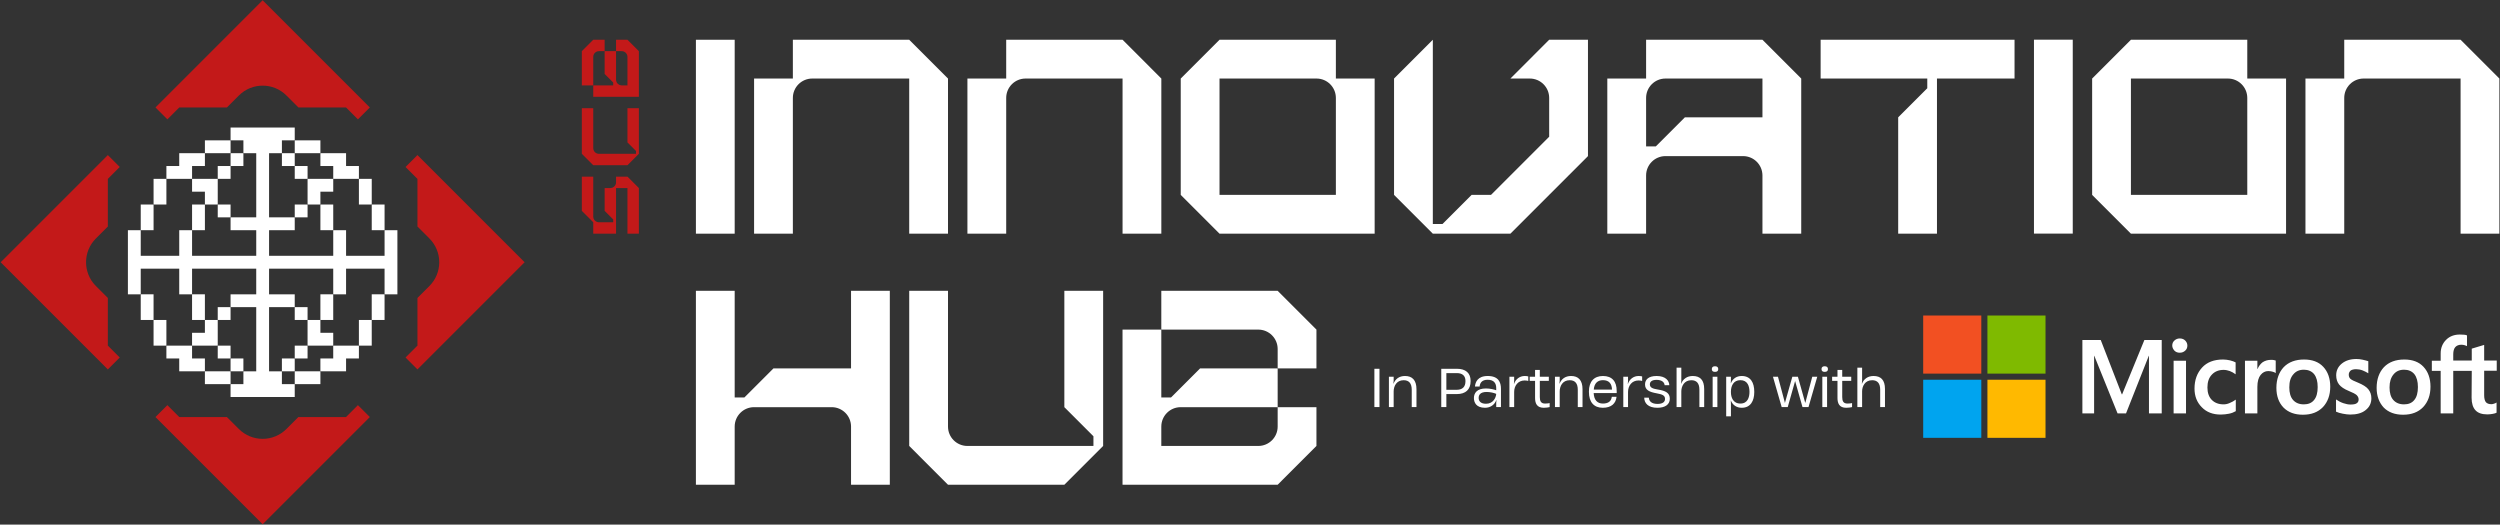
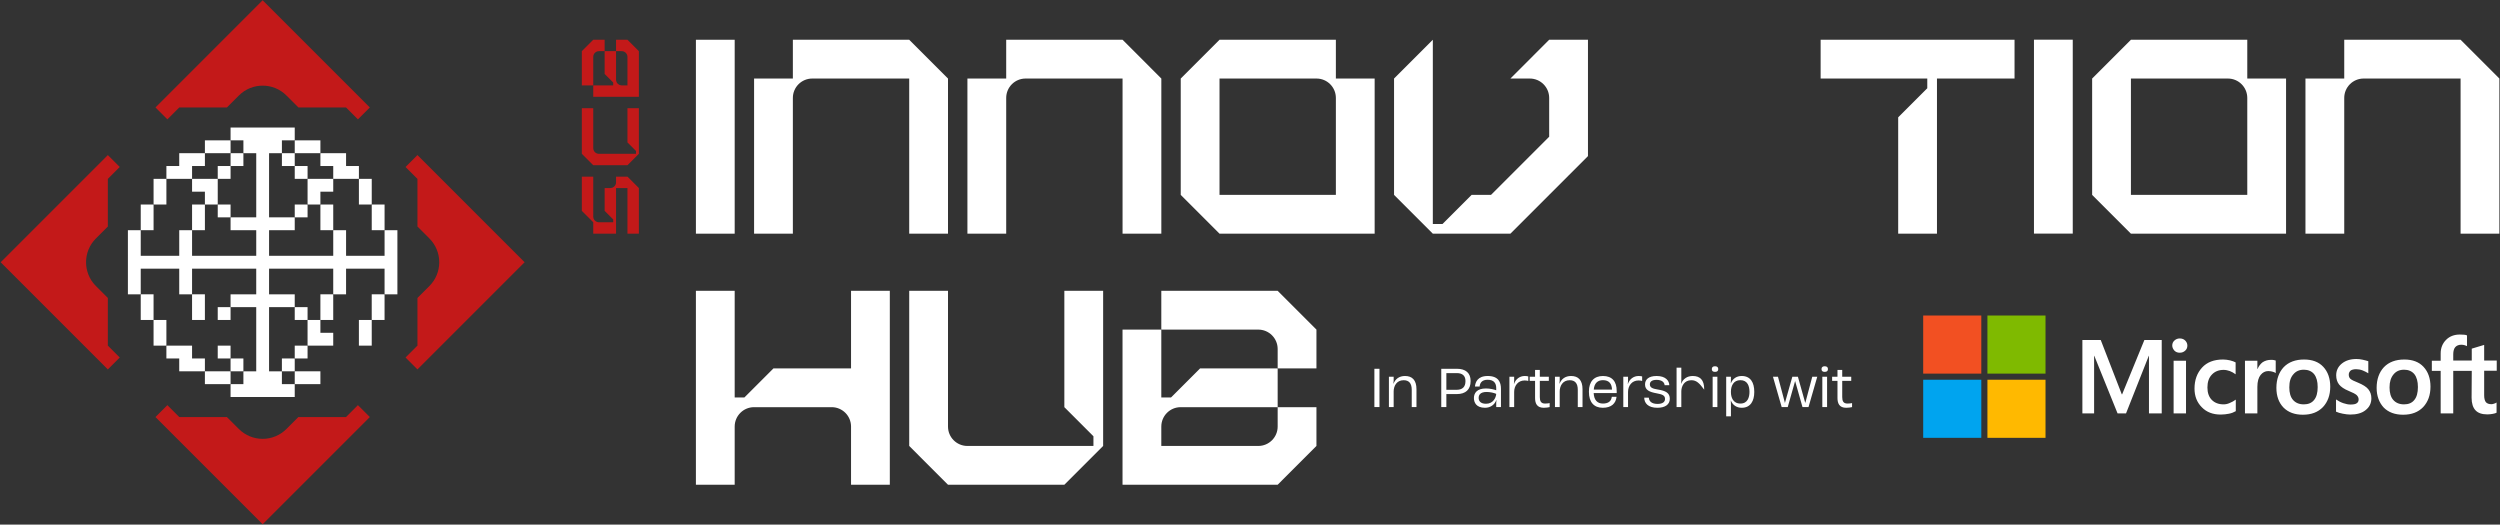
<svg xmlns="http://www.w3.org/2000/svg" width="3436" height="721" viewBox="0 0 3436 721" fill="none">
  <rect x="0" y="0" width="3436" height="721" fill="#333333" stroke="none" />
  <g clip-path="url(#clip0_21_7976)">
    <path d="M874.144 211.417H823.189C818.861 211.417 815.352 207.908 815.352 203.577V148.705H799.674V211.417L815.352 227.095H862.384L878.061 211.417V148.705H862.384V195.74L874.144 207.497V211.417Z" fill="#C31919" />
    <path d="M815.349 117.348V78.153C815.349 73.825 818.858 70.316 823.189 70.316H831.026V54.639H815.349L799.671 70.316V117.348H815.349Z" fill="#C31919" />
    <path d="M831.026 70.316V101.671L842.783 113.431V117.348H815.349V133.028H878.061V70.316L862.381 54.639H846.703V70.316H854.543C858.871 70.316 862.381 73.825 862.381 78.153V117.348H854.543C850.213 117.348 846.703 113.839 846.703 109.511V70.316H831.026Z" fill="#C31919" />
    <path d="M823.189 305.482C818.861 305.482 815.349 301.972 815.349 297.644V242.77H799.671V289.804L815.349 305.482V321.159H846.706V258.45H862.383V321.159H878.061V258.45L862.383 242.77H846.706V250.61C846.706 254.938 843.197 258.45 838.866 258.45H831.029V289.804L842.786 301.562V305.482H823.189Z" fill="#C31919" />
    <path d="M1502.82 612.918H1329.58C1314.86 612.918 1302.93 600.985 1302.93 586.267V399.699H1249.63V612.918L1302.93 666.222H1462.84L1516.15 612.918V399.699H1462.84V559.614L1502.82 599.593V612.918Z" fill="white" />
    <path d="M1596.1 453.007H1729.37C1744.08 453.007 1756.02 464.941 1756.02 479.661V506.311H1809.32V453.007L1756.02 399.703H1596.1V453.007Z" fill="white" />
    <path d="M1756.02 506.31H1649.41L1609.43 546.289H1596.1V453.006H1542.8V666.222H1756.02L1809.32 612.918V559.614H1756.02V586.267C1756.02 600.985 1744.09 612.918 1729.37 612.918H1596.1V586.267C1596.1 571.547 1608.04 559.614 1622.76 559.614H1756.02V506.31Z" fill="white" />
    <path d="M1169.67 399.699V506.307H1063.06L1023.08 546.286H1009.75V399.699H956.448V666.222H1009.75V586.198C1009.79 571.539 1021.66 559.662 1036.31 559.611H1063.06L1143.37 559.614C1157.81 559.795 1169.49 571.467 1169.67 585.915V666.222H1222.97V399.699H1169.67Z" fill="white" />
    <path d="M1009.75 54.639H956.451V321.162H1009.75V54.639Z" fill="white" />
    <path d="M2848.79 54.537H2795.48V321.06H2848.79V54.537Z" fill="white" />
    <path d="M2768.79 54.649H2608.88L2502.27 54.647V107.953H2648.85V121.279L2608.88 161.252H2608.87V321.153H2662.17V107.953H2768.79V54.649Z" fill="white" />
    <path d="M1836.02 267.858H1676.1V107.945H1809.37C1824.09 107.945 1836.02 119.879 1836.02 134.596V267.858ZM1889.32 321.162V107.945H1836.02V54.639H1676.1L1622.8 107.945V267.858L1676.1 321.162H1889.32Z" fill="white" />
    <path d="M3088.66 267.858H2928.74V107.945H3062.01C3076.73 107.945 3088.66 119.879 3088.66 134.596V267.858ZM3141.96 321.162V107.945H3088.66V54.639H2928.74L2875.44 107.945V267.858L2928.74 321.162H3141.96Z" fill="white" />
-     <path d="M2422.31 161.249H2315.7L2275.72 201.227H2262.4V134.593C2262.4 119.875 2274.33 107.945 2289.05 107.945H2422.31V161.249ZM2422.31 54.641H2262.4V107.945H2209.09V321.161H2262.4V241.14C2262.43 226.481 2274.3 214.603 2288.96 214.553H2396.01C2410.46 214.734 2422.13 226.409 2422.31 240.857V321.161H2475.61V107.945L2422.31 54.641Z" fill="white" />
    <path d="M1302.93 321.162V107.943L1249.62 54.639H1089.71V107.943H1036.41V321.162H1089.71V134.596C1089.71 119.876 1101.64 107.945 1116.36 107.943H1249.62V321.162H1302.93Z" fill="white" />
    <path d="M1596.14 321.162V107.943L1542.84 54.639H1382.92V107.943H1329.62V321.162H1382.92V134.596C1382.92 119.876 1394.86 107.945 1409.57 107.943H1542.84V321.162H1596.14Z" fill="white" />
    <path d="M3435.14 321.162V107.943L3381.83 54.639H3221.92V107.943H3168.62V321.162H3221.92V134.596C3221.92 119.876 3233.85 107.945 3248.57 107.943H3381.83V321.162H3435.14Z" fill="white" />
    <path d="M2182.5 214.551V54.639H2129.19L2075.89 107.943H2102.54C2117.26 107.945 2129.19 119.876 2129.19 134.596V187.9L2075.89 241.204L2049.24 267.855H2022.58L1982.61 307.834H1969.28V267.858L1969.28 54.641L1915.98 107.945V214.554L1915.97 267.855L1969.28 321.162H2075.89L2129.19 267.855L2182.5 214.551Z" fill="white" />
    <path d="M281.618 192.898H316.895V210.536H281.618V192.898Z" fill="white" />
    <path d="M334.532 210.539H316.895V228.176H334.532V210.539Z" fill="white" />
    <path d="M299.258 228.176H316.895V245.813H299.258V228.176Z" fill="white" />
    <path d="M281.62 228.176V210.539H246.343V228.176H228.706V245.814H263.983V228.176H281.62Z" fill="white" />
    <path d="M228.703 245.814H211.065V281.092H228.703V245.814Z" fill="white" />
    <path d="M211.066 281.092H193.428V316.369H211.066V281.092Z" fill="white" />
    <path d="M263.983 281.092H281.62V316.369H263.983V281.092Z" fill="white" />
    <path d="M316.895 281.092H299.258V298.729H316.895V281.092Z" fill="white" />
    <path d="M299.258 245.814H263.98V263.452H281.62V281.092H299.258V245.814Z" fill="white" />
    <path d="M546.194 316.369H528.557V351.574H475.642V316.369H458.002V351.574H369.812V316.369H405.087V298.731H369.812V210.539H387.45V192.902H405.087V175.262H316.898V192.902H334.535V210.539H352.172V298.731H316.898V316.369H352.172V351.574H263.983V316.369H246.343V351.574H193.428V316.369H175.791L175.783 404.489H193.42V369.283H246.335V404.489H263.972V369.283H352.164V404.489H316.887V422.126H352.164V510.318H334.527V527.955H316.887V545.593H405.079V527.955H387.442V510.318H369.802V422.126H405.079V404.489H369.802V369.283H457.994V404.489H475.631V369.283H528.546V404.489H546.186L546.194 316.369Z" fill="white" />
    <path d="M405.087 192.898H440.364V210.536H405.087V192.898Z" fill="white" />
    <path d="M387.45 210.539H405.087V228.176H387.45V210.539Z" fill="white" />
    <path d="M405.087 228.176H422.724V245.813H405.087V228.176Z" fill="white" />
    <path d="M458.002 228.176V245.814H493.279V228.176H475.639V210.539H440.364V228.176H458.002Z" fill="white" />
    <path d="M493.279 245.814H510.917V281.092H493.279V245.814Z" fill="white" />
    <path d="M510.916 281.092H528.554V316.369H510.916V281.092Z" fill="white" />
    <path d="M440.365 281.092H458.002V316.369H440.365V281.092Z" fill="white" />
    <path d="M405.087 281.092H422.724V298.729H405.087V281.092Z" fill="white" />
    <path d="M422.725 281.092H440.362V263.454H458.002V245.814H422.725V281.092Z" fill="white" />
    <path d="M440.356 510.318H405.079V527.956H440.356V510.318Z" fill="white" />
    <path d="M387.442 492.678H405.079V510.315H387.442V492.678Z" fill="white" />
    <path d="M422.716 475.041H405.079V492.678H422.716V475.041Z" fill="white" />
-     <path d="M440.354 492.678V510.316H475.631V492.678H493.268V475.041H457.991V492.678H440.354Z" fill="white" />
    <path d="M493.271 439.764H510.908V475.041H493.271V439.764Z" fill="white" />
    <path d="M510.898 404.486H528.535V439.764H510.898V404.486Z" fill="white" />
    <path d="M457.991 404.486H440.354V439.764H457.991V404.486Z" fill="white" />
    <path d="M405.079 422.127H422.716V439.764H405.079V422.127Z" fill="white" />
    <path d="M422.716 475.041H457.994V457.404H440.354V439.764H422.716V475.041Z" fill="white" />
    <path d="M316.887 510.318H281.609V527.956H316.887V510.318Z" fill="white" />
    <path d="M334.524 492.678H316.887V510.315H334.524V492.678Z" fill="white" />
    <path d="M316.887 475.041H299.25V492.678H316.887V475.041Z" fill="white" />
    <path d="M263.972 492.678V475.041H228.695V492.678H246.335V510.316H281.61V492.678H263.972Z" fill="white" />
    <path d="M228.695 439.764H211.058V475.041H228.695V439.764Z" fill="white" />
    <path d="M211.057 404.486H193.42V439.764H211.057V404.486Z" fill="white" />
    <path d="M281.609 404.486H263.972V439.764H281.609V404.486Z" fill="white" />
    <path d="M316.887 422.127H299.25V439.764H316.887V422.127Z" fill="white" />
-     <path d="M299.25 439.764H281.612V457.401H263.972V475.041H299.25V439.764Z" fill="white" />
    <path d="M0.935 360.441L148.233 213.143L164.588 229.497L148.22 245.865V311.329L131.809 327.743C113.756 345.793 113.756 375.065 131.809 393.119L148.22 409.529V474.996L164.588 491.362L148.22 507.727L0.935 360.441Z" fill="#C31919" />
    <path d="M360.991 0.371L508.29 147.67L491.935 164.025L475.567 147.657H410.103L393.69 131.246C375.639 113.193 346.367 113.193 328.314 131.246L311.903 147.657H246.436L230.071 164.025L213.706 147.657L360.991 0.371Z" fill="#C31919" />
    <path d="M721.039 360.422L573.74 507.721L557.386 491.366L573.754 474.998V409.534L590.164 393.124C608.218 375.07 608.218 345.798 590.164 327.745L573.754 311.334V245.87L557.386 229.502L573.754 213.137L721.039 360.422Z" fill="#C31919" />
    <path d="M360.983 720.491L213.684 573.193L230.039 556.838L246.407 573.206H311.871L328.284 589.617C346.335 607.67 375.607 607.67 393.66 589.617L410.071 573.206H475.535L491.903 556.838L508.268 573.206L360.983 720.491Z" fill="#C31919" />
    <path d="M3397.19 509.761H3371.74V568.134H3354.46V509.761H3342.32V495.75H3354.46V485.71C3354.46 478.238 3357.03 471.934 3361.94 467.033C3366.84 462.129 3373.14 459.793 3380.85 459.793C3382.95 459.793 3384.82 460.028 3386.45 460.028C3388.09 460.028 3389.49 460.494 3390.65 460.961V475.67C3390.19 475.438 3389.02 474.972 3387.62 474.505C3386.22 474.036 3384.58 473.804 3382.71 473.804C3379.21 473.804 3376.41 474.972 3374.54 477.073C3372.67 479.174 3371.74 482.676 3371.74 486.878V495.518H3397.19V479.174L3414.24 474.036V495.518H3431.51V509.526H3414.24V543.385C3414.24 547.82 3415.17 550.857 3416.57 552.724C3418.21 554.59 3420.78 555.526 3424.28 555.526C3425.21 555.526 3426.38 555.292 3427.78 554.825C3429.18 554.358 3430.35 553.892 3431.28 553.19V567.201C3430.11 567.9 3428.48 568.369 3425.91 568.836C3423.34 569.302 3421.01 569.534 3418.44 569.534C3411.2 569.534 3405.83 567.668 3402.33 563.932C3398.83 560.196 3396.96 554.358 3396.96 546.652L3397.19 509.761ZM3284.18 532.409C3284.18 539.881 3285.82 545.718 3289.32 549.689C3292.82 553.657 3297.73 555.758 3304.03 555.758C3310.1 555.758 3315 553.892 3318.27 549.689C3321.54 545.718 3323.18 539.881 3323.18 531.942C3323.18 524.238 3321.54 518.401 3318.27 514.198C3315 510.228 3310.1 508.126 3304.26 508.126C3297.96 508.126 3293.29 510.228 3289.79 514.43C3286.05 518.868 3284.18 524.705 3284.18 532.409ZM3266.44 533.11C3266.44 521.201 3269.94 511.63 3276.48 504.625C3283.25 497.62 3292.59 494.116 3304.5 494.116C3315.7 494.116 3324.58 497.385 3330.88 504.158C3337.18 510.929 3340.45 520.036 3340.45 531.476C3340.45 543.15 3336.95 552.489 3330.41 559.494C3323.64 566.5 3314.54 570.001 3302.86 570.001C3291.65 570.001 3282.78 566.734 3276.24 560.196C3269.94 553.425 3266.44 544.318 3266.44 533.11ZM3228.14 514.897C3228.14 517.233 3228.84 519.334 3230.48 520.734C3232.11 522.137 3235.38 523.772 3240.75 525.873C3247.52 528.673 3252.43 531.71 3254.99 534.977C3257.8 538.481 3259.2 542.449 3259.2 547.353C3259.2 554.124 3256.63 559.494 3251.26 563.697C3246.12 567.9 3238.89 569.769 3230.01 569.769C3226.98 569.769 3223.71 569.302 3219.97 568.601C3216.23 567.9 3213.2 566.966 3210.63 565.798V548.988C3213.67 551.089 3217.17 552.958 3220.67 554.124C3224.17 555.292 3227.44 555.993 3230.48 555.993C3234.21 555.993 3237.25 555.526 3238.89 554.358C3240.75 553.19 3241.69 551.556 3241.69 548.988C3241.69 546.652 3240.75 544.785 3238.89 542.916C3237.02 541.284 3233.28 539.414 3228.14 537.313C3221.84 534.745 3217.4 531.71 3214.83 528.441C3212.27 525.172 3210.86 520.969 3210.86 515.833C3210.86 509.294 3213.43 503.924 3218.57 499.721C3223.71 495.518 3230.48 493.417 3238.65 493.417C3241.22 493.417 3244.02 493.649 3247.06 494.35C3250.09 495.052 3252.89 495.75 3254.99 496.452V513.03C3252.66 511.63 3250.09 510.228 3247.06 509.06C3244.02 507.894 3240.98 507.425 3238.18 507.425C3234.91 507.425 3232.35 508.126 3230.71 509.294C3229.08 510.929 3228.14 512.564 3228.14 514.897ZM3146.42 532.409C3146.42 539.881 3148.06 545.718 3151.56 549.689C3155.06 553.657 3159.96 555.758 3166.27 555.758C3172.34 555.758 3177.24 553.892 3180.51 549.689C3183.78 545.718 3185.41 539.881 3185.41 531.942C3185.41 524.238 3183.78 518.401 3180.51 514.198C3177.24 510.228 3172.34 508.126 3166.5 508.126C3160.2 508.126 3155.53 510.228 3152.02 514.43C3148.06 518.868 3146.42 524.705 3146.42 532.409ZM3128.67 533.11C3128.67 521.201 3132.18 511.63 3138.71 504.625C3145.49 497.62 3154.83 494.116 3166.73 494.116C3177.94 494.116 3186.82 497.385 3193.12 504.158C3199.42 510.929 3202.69 520.036 3202.69 531.476C3202.69 543.15 3199.19 552.489 3192.65 559.494C3185.88 566.5 3176.78 570.001 3165.1 570.001C3153.89 570.001 3145.02 566.734 3138.48 560.196C3131.94 553.425 3128.67 544.318 3128.67 533.11ZM3121.2 494.585C3122.61 494.585 3123.77 494.585 3124.94 494.817C3126.11 495.052 3127.04 495.284 3127.74 495.518V512.796C3126.81 512.097 3125.64 511.396 3123.77 510.929C3121.9 510.462 3120.04 509.996 3117.47 509.996C3113.26 509.996 3109.76 511.862 3106.96 515.364C3104.16 518.868 3102.53 524.238 3102.53 531.71V568.134H3085.48V495.75H3102.53V507.193H3102.76C3104.39 503.222 3106.73 500.188 3109.76 497.852C3113.03 495.75 3116.77 494.585 3121.2 494.585ZM3056.06 555.758C3058.63 555.758 3061.43 555.292 3064.46 553.892C3067.5 552.724 3070.3 551.089 3072.87 549.222V565.1C3070.07 566.734 3067.03 567.9 3063.53 568.601C3060.03 569.302 3056.29 569.769 3052.09 569.769C3041.35 569.769 3032.71 566.5 3026.17 559.729C3019.4 552.958 3016.13 544.318 3016.13 534.044C3016.13 522.369 3019.63 512.796 3026.4 505.324C3033.18 497.852 3042.75 494.116 3055.36 494.116C3058.63 494.116 3061.9 494.585 3064.93 495.284C3068.2 495.985 3070.77 497.153 3072.64 498.086V514.43C3070.07 512.564 3067.27 510.929 3064.7 509.996C3061.9 509.06 3059.1 508.361 3056.29 508.361C3049.52 508.361 3044.15 510.462 3039.95 514.897C3035.75 519.334 3033.88 525.172 3033.88 532.644C3033.88 539.881 3035.98 545.718 3039.95 549.689C3043.92 553.657 3049.29 555.758 3056.06 555.758ZM3004.46 568.134H2987.41V495.75H3004.46V568.134ZM2985.54 474.972C2985.54 472.169 2986.48 469.833 2988.58 467.966C2990.68 466.097 2993.02 465.164 2995.82 465.164C2998.85 465.164 3001.42 466.097 3003.29 467.966C3005.16 469.833 3006.32 472.169 3006.32 474.972C3006.32 477.772 3005.39 480.108 3003.29 481.974C3001.19 483.844 2998.85 484.777 2995.82 484.777C2992.78 484.777 2990.45 483.844 2988.58 481.974C2986.71 479.873 2985.54 477.54 2985.54 474.972ZM2971.07 467.265V568.134H2953.55V488.98H2953.32L2922.03 568.134H2910.36L2878.37 488.98H2878.14V568.134H2862.03V467.265H2887.24L2916.2 541.982H2916.66L2947.25 467.265H2971.07Z" fill="white" />
    <path d="M2723.1 433.645H2643.24V513.498H2723.1V433.645Z" fill="#F25022" />
    <path d="M2811.36 433.645H2731.51V513.498H2811.36V433.645Z" fill="#7FBA00" />
    <path d="M2723.1 521.902H2643.24V601.756H2723.1V521.902Z" fill="#00A4EF" />
    <path d="M2811.36 521.902H2731.51V601.756H2811.36V521.902Z" fill="#FFB900" />
    <path d="M1895.96 506.852H1888.95V559.457H1895.96V506.852Z" fill="white" />
    <path d="M1908.92 517.756H1915.44V523.065L1915.08 527.385H1915.23C1917.7 520.942 1923.01 516.764 1931.08 516.764C1940.85 516.764 1946.8 522.358 1946.8 534.961V559.457H1940.29V535.74C1940.29 526.748 1936.4 522.569 1929.17 522.569C1919.4 522.569 1915.44 530.713 1915.44 538.006V559.457H1908.92V517.756Z" fill="white" />
    <path d="M2001.96 535.74C2009.89 535.74 2014.14 531.846 2014.14 523.846V523.702C2014.14 516.694 2010.18 512.801 2002.32 512.801H1987.88V535.74H2001.96ZM1980.87 506.852H2002.39C2014.28 506.852 2021.22 512.518 2021.22 523.633V523.774C2021.22 535.457 2014.28 541.617 2002.32 541.617H1987.88V559.457H1980.87V506.852Z" fill="white" />
    <path d="M2042.39 554.926C2052.09 554.926 2056.05 546.785 2056.41 541.332C2053.58 539.988 2048.05 538.713 2043.24 538.713C2034.46 538.713 2032.26 542.889 2032.26 546.854C2032.26 550.678 2034.39 554.926 2042.39 554.926ZM2025.75 547.068C2025.75 540.412 2029.72 533.9 2042.25 533.9C2048.2 533.9 2053.72 535.385 2056.41 536.377V533.404C2056.41 527.102 2053.58 521.934 2044.58 521.934C2036.65 521.934 2033.97 526.465 2033.61 531.278H2027.17C2027.66 525.401 2030.78 516.764 2044.66 516.764C2059.66 516.764 2062.92 525.473 2062.92 534.465V559.457H2056.41V553.582L2056.76 549.9H2056.55C2054.21 556.27 2048.48 560.449 2040.97 560.449C2028.94 560.449 2025.75 553.156 2025.75 547.068Z" fill="white" />
    <path d="M2074.55 517.756H2081.06V523.42L2080.71 527.598H2080.92C2083.12 521.084 2088.64 516.764 2095.65 516.764C2097.42 516.764 2099.05 516.977 2100.46 517.332V523.561C2098.98 523.137 2097.28 522.924 2095.37 522.924C2086.37 522.924 2081.06 530.145 2081.06 538.641V559.457H2074.55V517.756Z" fill="white" />
    <path d="M2109.8 546.927V523.492H2102.44V517.756H2109.8V508.412H2116.32V517.756H2128.71V523.492H2116.32V545.652C2116.32 551.247 2117.88 554.644 2123.54 554.644C2126.16 554.644 2128 554.362 2129.84 554.007V559.53C2127.86 559.954 2125.03 560.45 2121.77 560.45C2112.42 560.45 2109.8 554.572 2109.8 546.927Z" fill="white" />
    <path d="M2137.14 517.756H2143.65V523.065L2143.3 527.385H2143.44C2145.92 520.942 2151.23 516.764 2159.3 516.764C2169.07 516.764 2175.02 522.358 2175.02 534.961V559.457H2168.5V535.74C2168.5 526.748 2164.61 522.569 2157.39 522.569C2147.62 522.569 2143.65 530.713 2143.65 538.006V559.457H2137.14V517.756Z" fill="white" />
    <path d="M2215.54 535.456C2215.32 527.315 2211.43 522.499 2203.08 522.499C2195.93 522.499 2191.18 526.606 2190.47 535.456H2215.54ZM2183.82 538.643V538.006C2183.82 524.411 2190.9 516.766 2203.08 516.766C2215.82 516.766 2221.98 524.411 2221.98 537.296V540.2H2190.33C2190.83 549.899 2195.43 554.643 2203.01 554.643C2210.79 554.643 2214.55 551.174 2215.25 545.368H2221.77C2220.85 554.43 2214.76 560.448 2202.86 560.448C2190.76 560.448 2183.82 552.803 2183.82 538.643Z" fill="white" />
    <path d="M2231.06 517.756H2237.57V523.42L2237.22 527.598H2237.43C2239.63 521.084 2245.15 516.764 2252.16 516.764C2253.93 516.764 2255.56 516.977 2256.97 517.332V523.561C2255.48 523.137 2253.79 522.924 2251.87 522.924C2242.88 522.924 2237.57 530.145 2237.57 538.641V559.457H2231.06V517.756Z" fill="white" />
    <path d="M2259.8 546.572H2266.17C2266.46 551.74 2270.35 555.14 2278.07 555.14C2285.01 555.14 2288.41 552.518 2288.41 548.342V548.27C2288.41 543.244 2284.37 541.969 2276.8 540.553C2267.1 538.782 2260.94 536.164 2260.94 528.446V528.377C2260.94 521.932 2265.4 516.764 2276.87 516.764C2289.4 516.764 2294.21 523.42 2294.28 529.438H2287.84C2287.7 525.969 2284.65 522.076 2276.8 522.076C2270.57 522.076 2267.59 524.481 2267.59 528.233V528.305C2267.59 533.118 2272.05 534.252 2278.64 535.385C2289.26 537.084 2294.99 539.988 2294.99 548.057C2294.99 555.777 2288.83 560.449 2277.86 560.449C2265.19 560.449 2259.95 554.148 2259.8 546.572Z" fill="white" />
-     <path d="M2304.28 505.295H2310.8V523.066L2310.44 527.314H2310.66C2313.13 520.73 2318.8 516.764 2326.52 516.764C2336.5 516.764 2342.23 522.146 2342.23 534.676V559.458H2335.65V535.527C2335.65 526.748 2331.76 522.57 2324.6 522.57C2314.76 522.57 2310.8 530.855 2310.8 537.935V559.458H2304.28V505.295Z" fill="white" />
+     <path d="M2304.28 505.295H2310.8V523.066L2310.44 527.314H2310.66C2313.13 520.73 2318.8 516.764 2326.52 516.764C2336.5 516.764 2342.23 522.146 2342.23 534.676V559.458V535.527C2335.65 526.748 2331.76 522.57 2324.6 522.57C2314.76 522.57 2310.8 530.855 2310.8 537.935V559.458H2304.28V505.295Z" fill="white" />
    <path d="M2353.86 517.756H2360.36V559.458H2353.86V517.756ZM2357.11 503.383C2360.07 503.383 2361.56 504.73 2361.56 507.276C2361.56 509.826 2360.07 511.1 2357.11 511.1C2354.12 511.1 2352.71 509.826 2352.71 507.276C2352.71 504.73 2354.2 503.383 2357.11 503.383Z" fill="white" />
    <path d="M2392.02 554.643C2401.93 554.643 2404.48 546.147 2404.48 538.571V538.502C2404.48 530.782 2401.86 522.499 2392.02 522.499C2382.25 522.499 2378.99 530.712 2378.99 538.216V539.067C2378.99 546.075 2381.89 554.643 2392.02 554.643ZM2411.06 538.358V538.926C2411.06 550.75 2406.11 560.448 2393.86 560.448C2386.71 560.448 2381.4 556.696 2378.92 550.536H2378.78L2378.99 554.998V572.2H2372.48V517.755H2378.99V522.358L2378.78 526.606H2378.99C2381.4 520.518 2386.71 516.766 2393.86 516.766C2406.11 516.766 2411.06 526.04 2411.06 538.358Z" fill="white" />
    <path d="M2436.76 517.756H2443.63L2452.91 552.591L2453.12 553.724H2453.26L2453.54 552.591L2463.39 517.756H2471.03L2480.8 552.591L2481.16 553.724H2481.23L2481.51 552.591L2490.79 517.756H2497.65L2485.62 559.457H2477.33L2467.49 524.695L2467.28 523.844H2467.14L2466.92 524.695L2457.08 559.457H2448.73L2436.76 517.756Z" fill="white" />
    <path d="M2504.6 517.756H2511.14V559.458H2504.6V517.756ZM2507.86 503.383C2510.84 503.383 2512.34 504.73 2512.34 507.276C2512.34 509.826 2510.84 511.1 2507.86 511.1C2504.9 511.1 2503.48 509.826 2503.48 507.276C2503.48 504.73 2504.98 503.383 2507.86 503.383Z" fill="white" />
    <path d="M2525.43 546.927V523.492H2518.07V517.756H2525.43V508.412H2531.95V517.756H2544.34V523.492H2531.95V545.652C2531.95 551.247 2533.5 554.644 2539.17 554.644C2541.79 554.644 2543.63 554.362 2545.47 554.007V559.53C2543.48 559.954 2540.65 560.45 2537.4 560.45C2528.05 560.45 2525.43 554.572 2525.43 546.927Z" fill="white" />
-     <path d="M2552.76 505.295H2559.28V523.066L2558.92 527.314H2559.14C2561.62 520.73 2567.28 516.764 2575 516.764C2584.98 516.764 2590.71 522.146 2590.71 534.676V559.458H2584.13V535.527C2584.13 526.748 2580.24 522.57 2573.08 522.57C2563.24 522.57 2559.28 530.855 2559.28 537.935V559.458H2552.76V505.295Z" fill="white" />
  </g>
  <defs>
    <clipPath id="clip0_21_7976">
      <rect width="3436" height="721" fill="white" />
    </clipPath>
  </defs>
</svg>